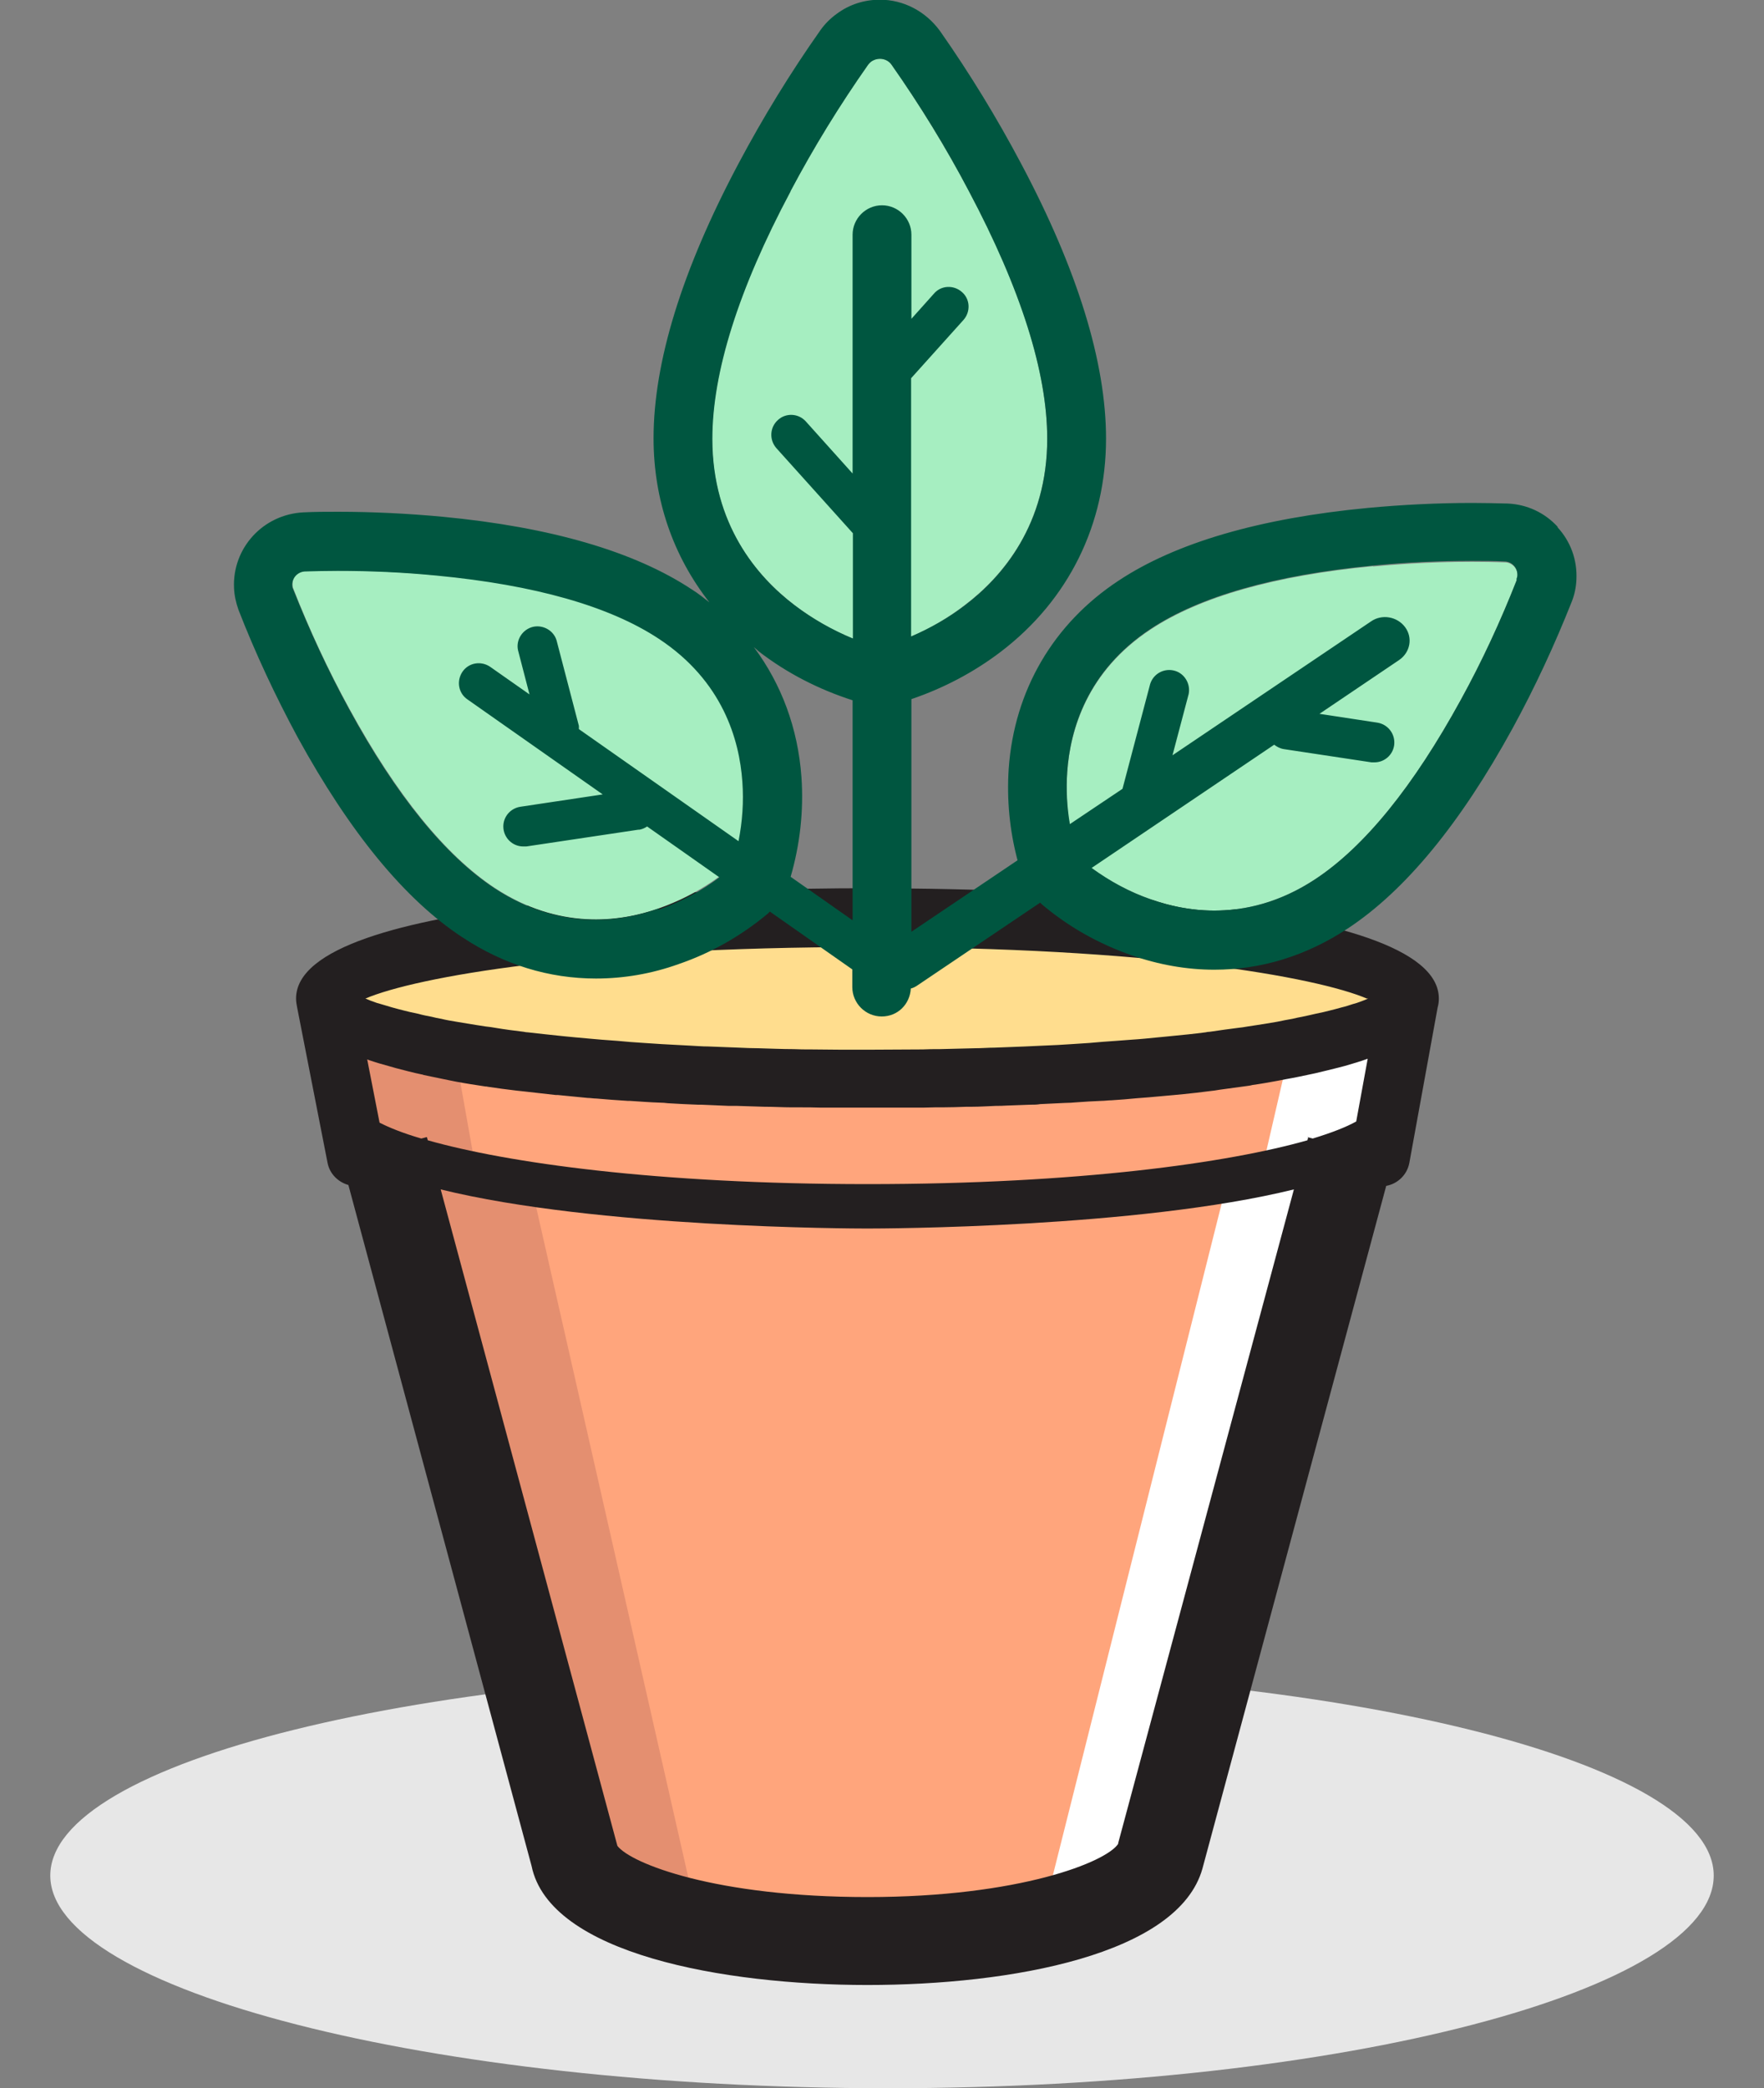
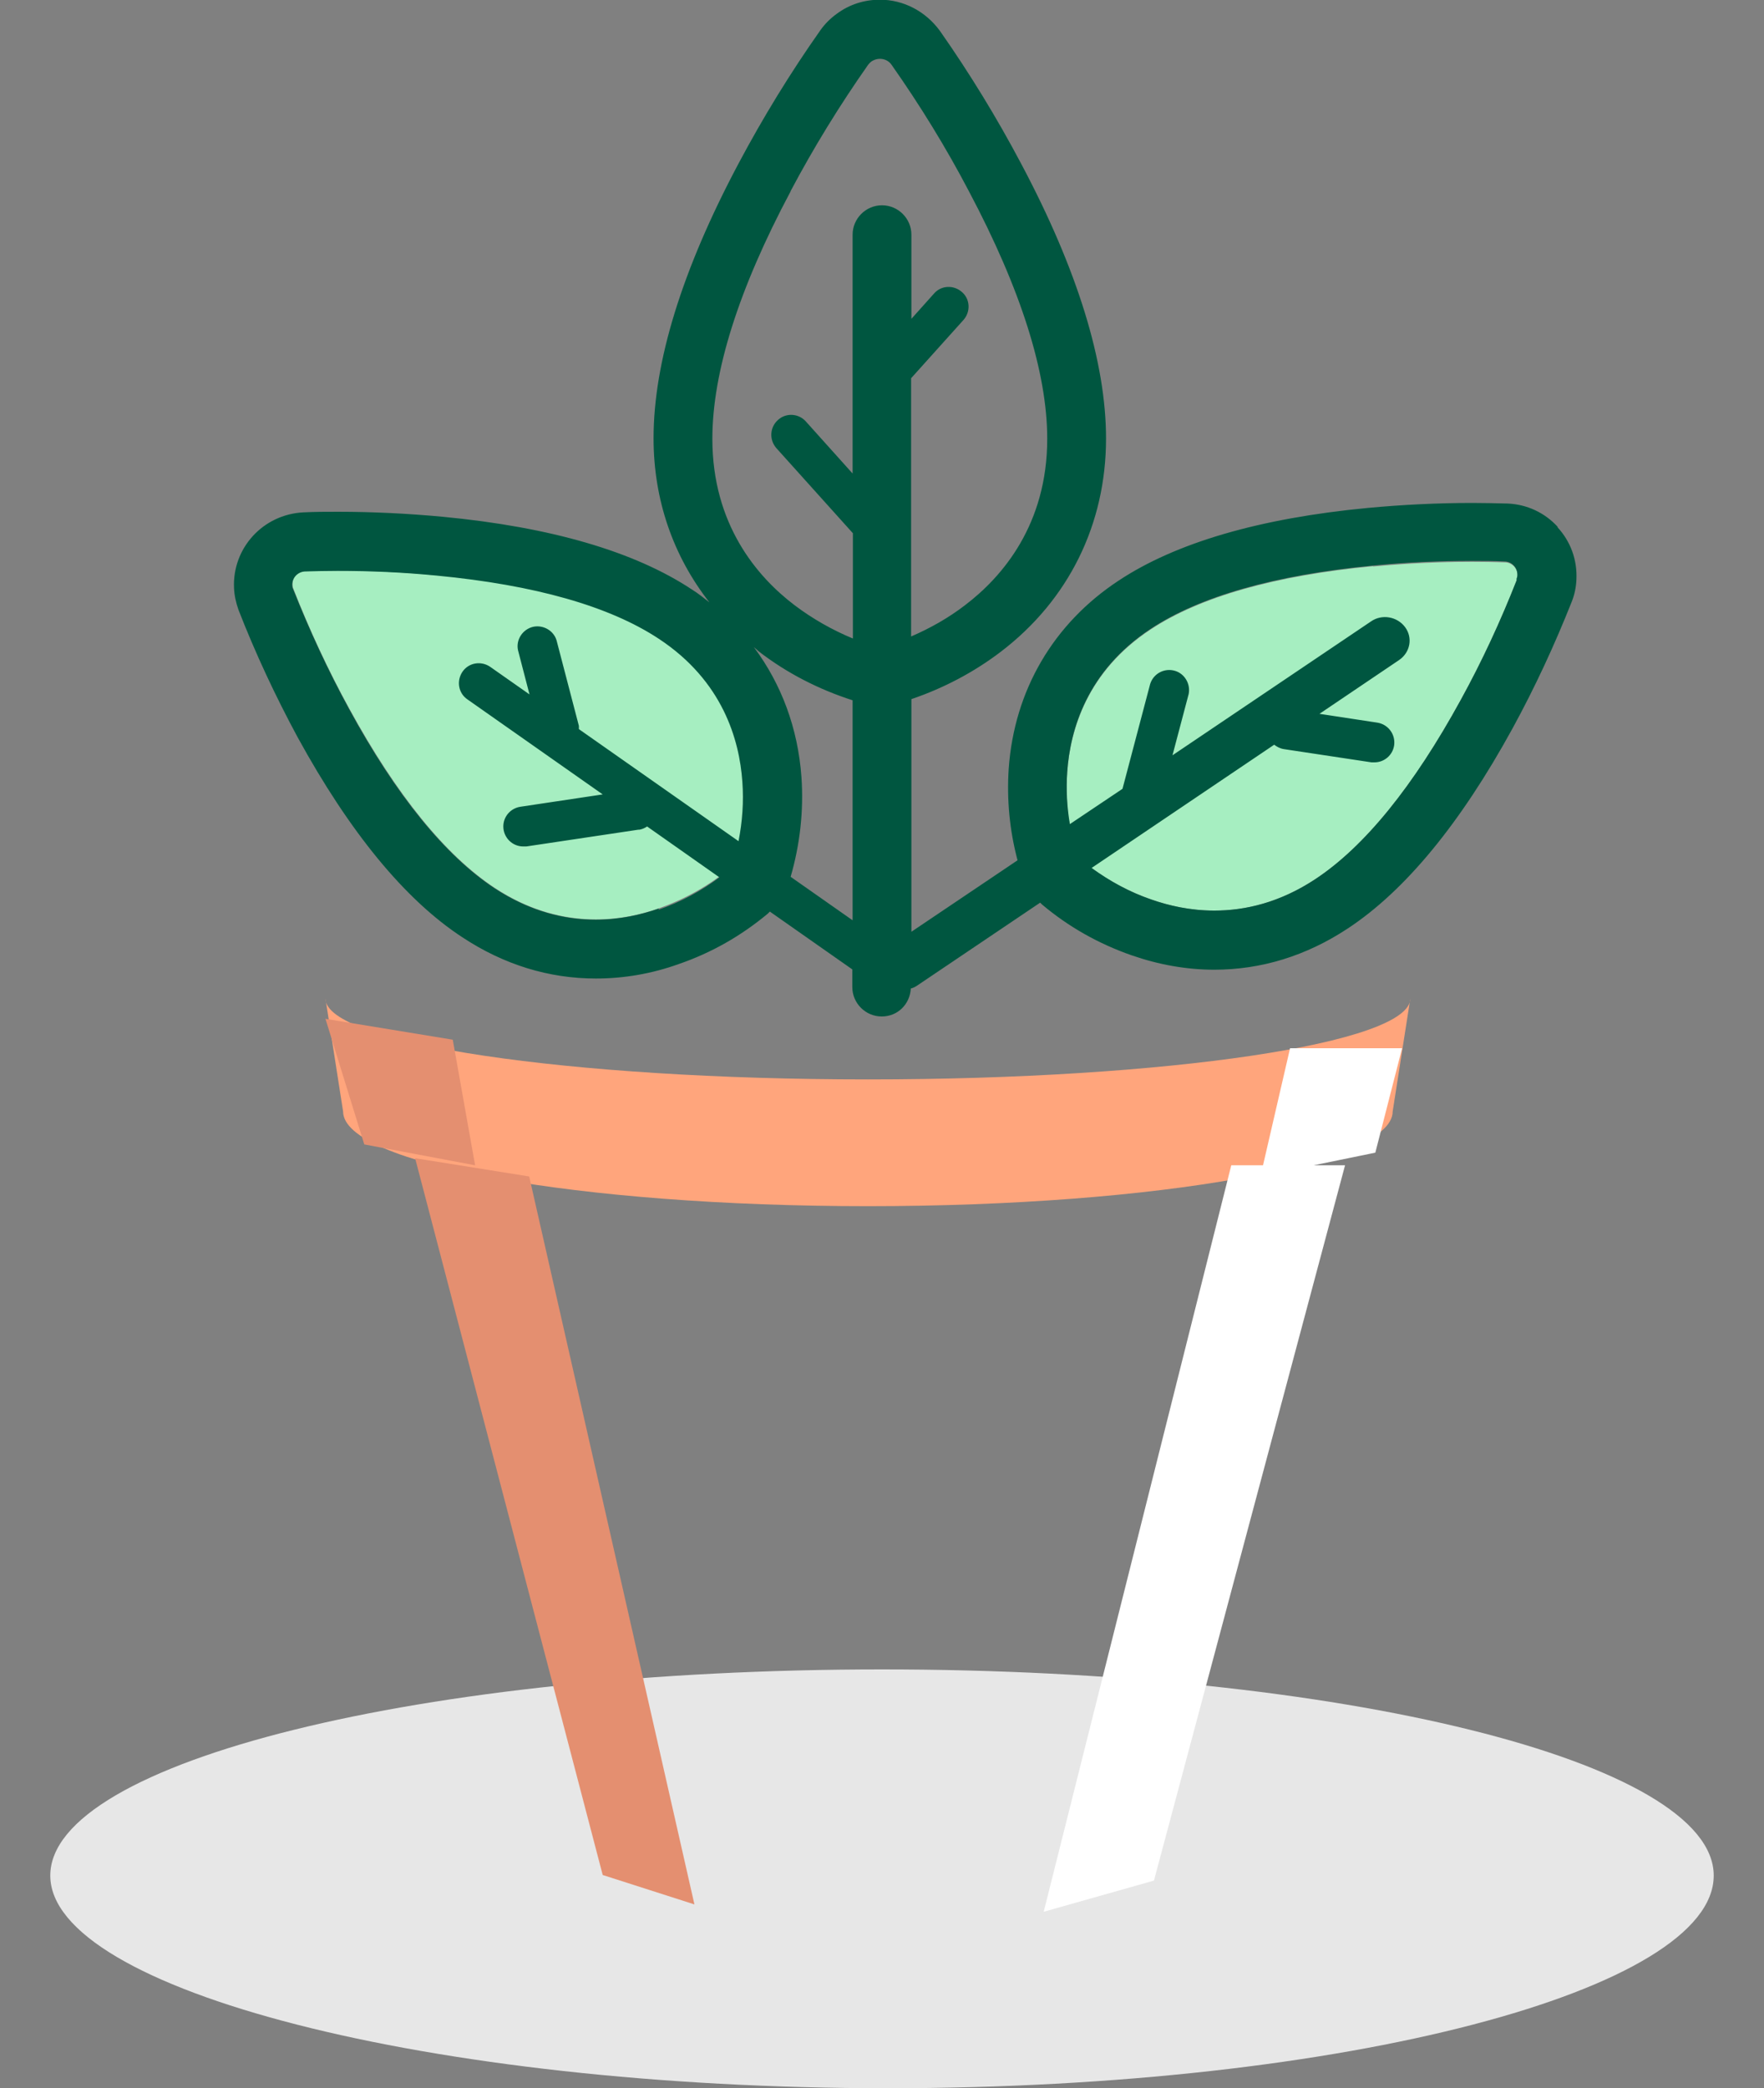
<svg xmlns="http://www.w3.org/2000/svg" id="Layer_1" data-name="Layer 1" viewBox="0 0 60 71">
  <rect x="0" y="0" width="60" height="71" fill="#808080" stroke="none" />
  <defs>
    <style>
      .cls-1 {
        fill: none;
      }

      .cls-2 {
        fill: #231f20;
      }

      .cls-3 {
        fill: #ffdd8e;
      }

      .cls-4 {
        fill: #e7e7e7;
      }

      .cls-5 {
        fill: #005640;
      }

      .cls-6 {
        fill: #fff;
      }

      .cls-7 {
        fill: #ffa57c;
      }

      .cls-8 {
        fill: #e48f70;
      }

      .cls-9 {
        fill: #a6eec1;
      }
    </style>
  </defs>
  <rect class="cls-1" y="1" width="60" height="70" />
  <path class="cls-4" d="M58.29,63.77c0,3.87-12.47,7.23-28.09,7.23s-28.49-3.36-28.49-7.23,12.67-7.01,28.29-7.01,28.29,3.14,28.29,7.01Z" />
-   <path class="cls-7" d="M13.07,39.05l6.48,24.09c.31,1.55,4.46,2.85,9.95,2.85s9.52-1.32,9.95-2.85l6.48-24.09" />
  <path class="cls-7" d="M29.51,36.7c-10.19,0-18.44-1.23-18.44-2.75l.6,3.84c0,1.78,7.99,3.22,17.85,3.22s17.85-1.44,17.85-3.22l.6-3.84c0,1.52-8.26,2.75-18.44,2.75Z" />
  <g>
    <polygon class="cls-8" points="18 40 14.12 39.38 20.5 63.75 23.62 64.75 18 40" />
    <polygon class="cls-8" points="15.4 35.35 11.07 34.64 12.39 38.91 16.16 39.62 15.4 35.35" />
  </g>
  <polygon class="cls-6" points="47.69 35.64 43.88 35.64 42.96 39.62 41.88 39.62 35.5 65 39.25 63.94 45.75 39.62 44.68 39.62 46.78 39.19 47.69 35.64" />
-   <path class="cls-3" d="M29.51,36.7c-10.19,0-18.44-1.23-18.44-2.75s8.26-2.75,18.44-2.75,18.44,1.23,18.44,2.75-8.26,2.75-18.44,2.75Z" />
-   <path class="cls-2" d="M29.51,30.2c-4.56,0-19.44.27-19.44,3.75,0,.11.02.22.04.32,0,0,0,0,0,0l1.03,5.26c.07.38.36.66.71.76l6.23,23.15c.61,2.99,6.53,4.05,11.42,4.05s10.58-1.03,11.4-3.96l6.25-23.21c.39-.07.72-.38.79-.8l.96-5.27c.03-.1.04-.2.04-.3,0-3.48-14.88-3.75-19.44-3.75ZM44.5,38.66l-.03.11c-2.67.76-7.76,1.49-14.96,1.49s-12.28-.73-14.96-1.49l-.03-.11-.19.05c-.62-.18-1.09-.37-1.42-.54l-.42-2.15s.04.01.05.02c.23.08.47.15.73.22.07.02.14.04.21.06.28.07.56.15.86.21.02,0,.05.01.07.02.28.06.57.12.87.18.08.02.17.03.25.05.32.06.65.11.98.16.03,0,.05,0,.08.01.32.05.64.09.97.13.09.01.18.02.28.03.35.04.7.08,1.06.12.02,0,.05,0,.07,0,.34.03.68.07,1.02.1.1,0,.19.02.29.02.36.03.72.06,1.07.08.02,0,.05,0,.07,0,.34.02.68.05,1.02.06.1,0,.19.01.28.02.35.02.69.04,1.02.05.04,0,.07,0,.11,0,.32.01.63.03.93.04.09,0,.18,0,.27,0,.32.01.64.02.95.03,0,0,.01,0,.02,0,.31,0,.61.02.9.02.07,0,.14,0,.21,0,.28,0,.56,0,.81.01,0,0,.02,0,.03,0,.26,0,.49,0,.72,0,.06,0,.11,0,.17,0,.22,0,.43,0,.62,0s.4,0,.62,0c.06,0,.12,0,.18,0,.21,0,.44,0,.67,0,.04,0,.09,0,.13,0,.23,0,.48,0,.73-.01.09,0,.17,0,.26,0,.26,0,.53-.01.81-.02.06,0,.12,0,.18,0,.27,0,.54-.02.82-.03.12,0,.23,0,.35-.01.27-.01.54-.02.82-.03.11,0,.22,0,.33-.02.28-.01.56-.03.84-.04.13,0,.26-.01.38-.02.28-.02.57-.04.86-.05.12,0,.23-.02.35-.02.29-.02.57-.04.86-.07.13-.01.26-.02.39-.03.3-.03.59-.05.89-.08.1-.01.2-.02.31-.03.29-.03.58-.06.87-.1.12-.01.24-.03.36-.05.3-.04.59-.08.88-.12.08-.01.16-.02.23-.04.29-.04.57-.09.84-.14.1-.02.21-.04.31-.06.29-.05.57-.11.85-.17.05-.01.09-.02.14-.03.27-.06.53-.13.78-.19.08-.02.16-.04.23-.06.27-.08.52-.15.76-.24,0,0,0,0,.01,0l-.39,2.13c-.32.18-.82.38-1.48.58l-.19-.05ZM46.54,33.95c-.11.05-.25.1-.39.15-.04.01-.09.03-.14.04-.12.04-.24.08-.37.11-.07.02-.15.04-.22.06-.13.03-.26.07-.4.1-.09.02-.18.04-.28.06-.14.03-.29.07-.45.1-.11.02-.21.04-.33.07-.17.03-.34.06-.52.1-.12.02-.23.04-.36.06-.2.03-.42.07-.64.1-.12.02-.23.04-.35.05-.3.04-.62.08-.94.13-.05,0-.1.01-.15.02-.38.05-.78.09-1.2.13-.13.01-.27.03-.41.04-.3.03-.59.06-.91.08-.17.01-.36.03-.53.04-.29.02-.58.04-.89.07-.2.01-.4.03-.61.04-.31.02-.62.04-.94.05-.21.01-.43.02-.65.03-.33.01-.68.03-1.03.04-.22,0-.43.02-.66.02-.39.01-.8.02-1.21.03-.2,0-.38,0-.58.01-.62,0-1.25.01-1.9.01s-1.28,0-1.9-.01c-.2,0-.39,0-.58-.01-.41,0-.81-.02-1.21-.03-.22,0-.44-.01-.66-.02-.35-.01-.69-.03-1.03-.04-.22,0-.44-.02-.65-.03-.32-.02-.63-.03-.94-.05-.2-.01-.41-.03-.61-.04-.3-.02-.6-.04-.89-.07-.18-.01-.36-.03-.54-.04-.31-.03-.61-.05-.9-.08-.13-.01-.28-.03-.41-.04-.42-.04-.82-.09-1.2-.13-.05,0-.1-.01-.15-.02-.33-.04-.64-.08-.94-.13-.12-.02-.23-.04-.35-.05-.22-.03-.43-.07-.63-.1-.12-.02-.24-.04-.36-.06-.18-.03-.36-.06-.52-.1-.11-.02-.22-.04-.33-.07-.16-.03-.31-.06-.45-.1-.09-.02-.19-.04-.28-.06-.14-.03-.27-.07-.4-.1-.07-.02-.15-.04-.22-.06-.14-.04-.26-.08-.37-.11-.04-.01-.09-.03-.14-.04-.15-.05-.28-.1-.39-.15,1.72-.73,7.38-1.75,17.03-1.75s15.31,1.02,17.03,1.75ZM38.04,62.68c-.38.62-3.36,1.82-8.53,1.82s-8.05-1.14-8.51-1.74c0,0,0,0,0,0l-6.01-22.32c5.31,1.31,13.99,1.33,14.51,1.33s9.2-.02,14.51-1.33l-5.98,22.24Z" />
  <g>
-     <path class="cls-9" d="M32.96,6.5c-.79-1.49-1.67-2.92-2.63-4.3-.16-.22-.47-.27-.7-.11-.04.03-.08.07-.11.11-.97,1.37-1.85,2.81-2.64,4.3-1.77,3.32-2.66,6.15-2.66,8.41,0,2.91,1.52,4.69,2.8,5.66.83.64,1.77,1.12,2.78,1.42.04.01.08.02.12.02.04,0,.08,0,.12-.02,1-.3,1.95-.78,2.78-1.42,1.28-.97,2.8-2.75,2.8-5.66,0-2.26-.89-5.09-2.66-8.41Z" />
    <path class="cls-9" d="M14.86,19.56c-1.49-.14-2.99-.19-4.49-.14-.25.01-.44.22-.42.47,0,.05.01.09.03.13.55,1.4,1.18,2.76,1.9,4.07,1.61,2.94,3.27,4.99,4.95,6.1,2.17,1.43,4.24,1.17,5.59.69.88-.31,1.7-.77,2.42-1.37.06-.05.1-.12.12-.19.27-.89.38-1.83.31-2.76-.1-1.43-.67-3.43-2.84-4.86-1.68-1.11-4.23-1.83-7.56-2.15Z" />
    <path class="cls-9" d="M46.71,19.26c1.49-.14,2.99-.19,4.49-.14.24.01.43.22.42.46,0,.05-.01.09-.03.14-.55,1.4-1.18,2.76-1.9,4.07-1.61,2.94-3.27,4.99-4.95,6.1-2.17,1.43-4.24,1.17-5.59.69-.88-.31-1.7-.77-2.42-1.37-.03-.03-.05-.05-.07-.09-.02-.03-.04-.06-.05-.1-.27-.89-.38-1.83-.31-2.76.1-1.43.67-3.43,2.84-4.86,1.68-1.11,4.23-1.83,7.56-2.15Z" />
    <path class="cls-5" d="M52.98,17.91c-.44-.48-1.04-.76-1.7-.79-.42-.01-.81-.02-1.2-.02-1.18,0-2.38.06-3.56.17-3.67.35-6.52,1.18-8.47,2.47-2.22,1.46-3.55,3.73-3.74,6.39-.07,1.06.03,2.1.3,3.12l-3.61,2.43v-7.91c1.09-.37,2.12-.91,3.04-1.61,2.31-1.76,3.58-4.34,3.58-7.25,0-2.59-.97-5.74-2.89-9.35-.82-1.55-1.75-3.07-2.76-4.51-.49-.67-1.24-1.06-2.04-1.06-.53,0-1.04.16-1.47.48-.22.16-.4.34-.55.55-1.03,1.46-1.96,2.98-2.79,4.54-1.92,3.61-2.89,6.75-2.89,9.34,0,2.1.67,4.01,1.9,5.58-.19-.15-.39-.31-.6-.44-1.95-1.29-4.8-2.12-8.47-2.47-1.18-.11-2.38-.17-3.56-.17-.39,0-.79,0-1.18.02-1.38.07-2.42,1.22-2.36,2.57.01.26.07.51.15.74.58,1.49,1.26,2.94,2.01,4.33,1.77,3.23,3.65,5.53,5.61,6.81,1.41.93,2.94,1.4,4.54,1.4.94,0,1.89-.16,2.81-.49,1.11-.38,2.13-.96,3.04-1.72l.03-.03.03-.03s0,0,0-.01l2.81,1.97v.6c0,.55.45,1,1,1s.96-.42.99-.95c.08-.02.16-.06.23-.11l4.17-2.81.02.02.04.04c.9.76,1.93,1.34,3.05,1.73.92.32,1.87.49,2.81.49,1.6,0,3.13-.47,4.54-1.4,1.96-1.29,3.84-3.58,5.61-6.81.76-1.39,1.43-2.84,2.01-4.3.1-.25.15-.51.16-.76.03-.67-.2-1.29-.64-1.77ZM26.89,6.5c.79-1.49,1.67-2.92,2.64-4.3.03-.04.07-.08.11-.11.09-.06.19-.09.29-.09.15,0,.31.07.4.21.97,1.38,1.85,2.81,2.63,4.3,1.76,3.32,2.66,6.15,2.66,8.41,0,2.91-1.52,4.69-2.8,5.66-.56.43-1.18.78-1.83,1.06v-8.78l1.78-1.98c.25-.28.23-.71-.05-.95-.28-.25-.71-.23-.95.05l-.77.86v-2.86c0-.55-.45-1-1-1s-1,.45-1,1v8.12l-1.59-1.77c-.25-.28-.68-.3-.95-.05-.28.25-.3.68-.05.96l2.6,2.89v3.58c-.7-.29-1.37-.67-1.98-1.13-1.28-.97-2.8-2.75-2.8-5.66,0-2.26.89-5.09,2.66-8.41ZM22.41,30.89c-.6.21-1.33.38-2.15.38-1.04,0-2.22-.27-3.44-1.07-1.68-1.11-3.35-3.16-4.95-6.1-.72-1.32-1.35-2.68-1.9-4.07-.02-.04-.03-.09-.03-.13-.01-.25.18-.45.42-.47.37-.01.74-.02,1.12-.02,1.13,0,2.25.05,3.37.16,3.34.32,5.88,1.04,7.56,2.15,2.17,1.43,2.74,3.43,2.84,4.86.05.68,0,1.36-.13,2.02l-5.43-3.81s0-.07,0-.11l-.76-2.91c-.1-.33-.45-.53-.79-.46-.36.08-.6.44-.52.8l.39,1.5-1.34-.94s0,0,0,0c-.31-.21-.73-.14-.94.17-.21.31-.14.73.17.94l4.6,3.23-2.8.42c-.33.05-.58.33-.58.67,0,.37.3.68.68.68h0s.07,0,.1,0l3.81-.57s.02,0,.04,0c.1-.02.19-.06.26-.11l2.46,1.73c-.63.47-1.32.84-2.07,1.1ZM26.89,29.82c.32-1.1.45-2.25.37-3.4-.12-1.66-.68-3.16-1.62-4.42.06.05.11.1.17.15.96.74,2.04,1.29,3.19,1.66v7.48l-2.11-1.48ZM51.59,19.72c-.55,1.4-1.18,2.76-1.9,4.07-1.61,2.94-3.27,4.99-4.95,6.1-1.21.8-2.39,1.07-3.44,1.07-.82,0-1.55-.17-2.15-.38-.73-.25-1.4-.62-2.02-1.07l6.21-4.19c.09.07.2.13.33.15l2.98.45s.07,0,.1,0h0c.33,0,.62-.24.67-.58.05-.37-.2-.71-.57-.77l-1.97-.3,2.71-1.83s0,0,0,0c.38-.26.47-.76.2-1.12-.27-.36-.79-.45-1.16-.19l-6.75,4.55.55-2.08c.07-.34-.13-.69-.46-.79-.36-.11-.74.09-.85.45l-.94,3.56-1.79,1.2c-.1-.59-.13-1.18-.09-1.78.1-1.43.67-3.43,2.84-4.86,1.68-1.11,4.23-1.83,7.56-2.15,1.12-.11,2.25-.16,3.37-.16.37,0,.74,0,1.12.02.24.01.43.22.42.46,0,.05-.01.09-.03.14Z" />
  </g>
</svg>